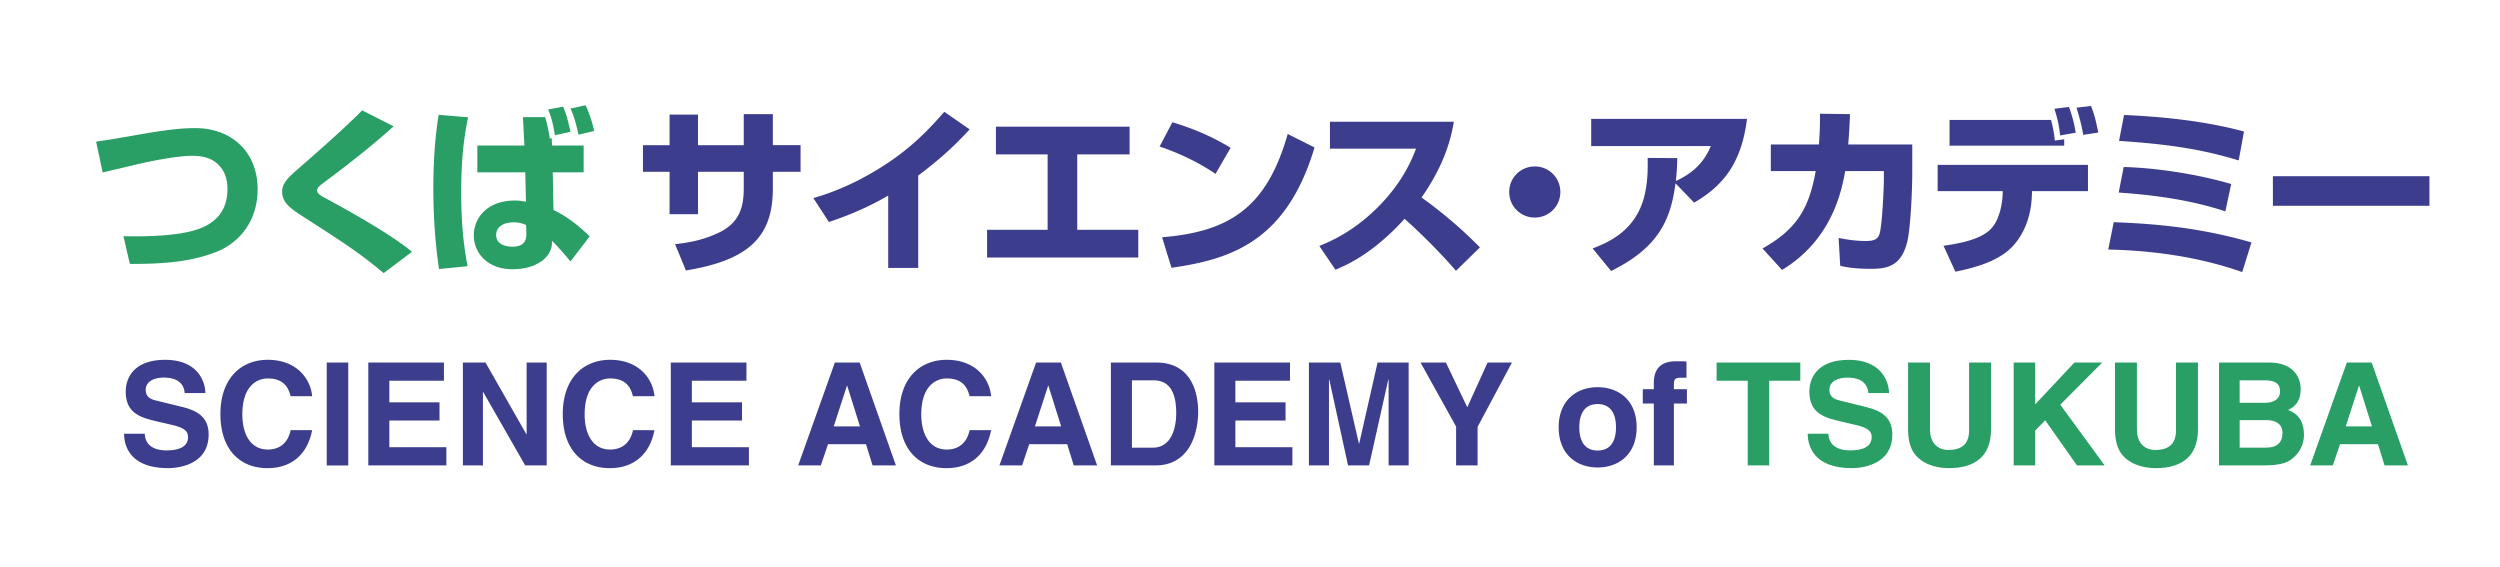
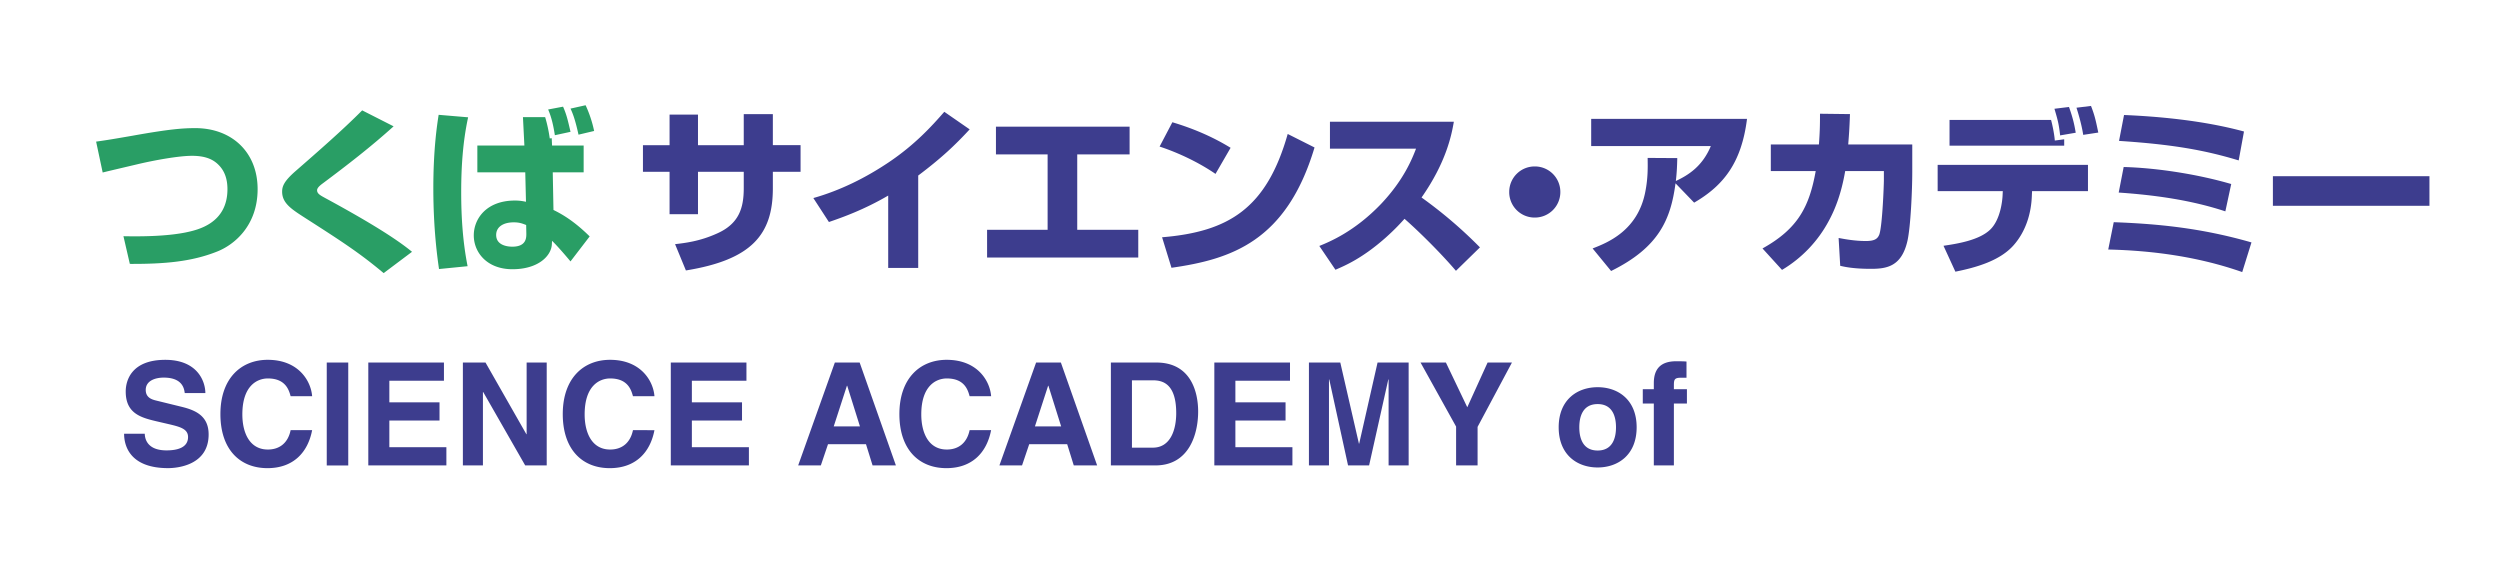
<svg xmlns="http://www.w3.org/2000/svg" width="300" height="68" viewBox="-5.767 -6.314 150 34">
  <style>
    .st0{fill:#299e65}.st1{fill:#3d3d8e}
  </style>
  <path class="st0" d="M1.64 7.859c1.044.021 2.534.011 3.716-.223.725-.15 2.524-.534 2.524-2.601 0-.627-.181-1.053-.437-1.352-.318-.372-.777-.648-1.693-.648-.778 0-2.225.256-3.333.521-1.629.384-1.809.426-2.023.481L0 2.183c.627-.086 1.065-.16 2.173-.352 2.257-.406 3.055-.457 3.78-.457 2.171 0 3.737 1.427 3.737 3.661 0 2.174-1.384 3.346-2.471 3.76-1.49.586-3.087.735-5.196.725L1.64 7.859M17.252 10.073c-1.458-1.225-2.588-1.949-4.73-3.323-.808-.521-1.361-.874-1.361-1.566 0-.33.127-.638.797-1.225 1.366-1.192 2.856-2.491 4.006-3.651l1.885.958c-1.353 1.224-2.801 2.342-4.271 3.439-.084.063-.32.235-.32.394 0 .212.192.309.543.5 1.842 1.001 3.982 2.226 5.153 3.196l-1.702 1.278M25.813 7.709c0 .223.011.778-.84.778-.309 0-.97-.086-.97-.704 0-.468.406-.756 1.056-.756.308 0 .478.054.744.16l.01.522m-2.939-5.292v1.609h2.875l.043 1.767c-.16-.032-.353-.074-.661-.074-1.726 0-2.471 1.107-2.471 2.088 0 1.032.798 2.033 2.32 2.033 1.546 0 2.333-.798 2.365-1.502l.01-.202c.32.299.98 1.077 1.107 1.236l1.151-1.501c-1.023-1.012-1.789-1.396-2.172-1.587l-.043-2.257h1.854v-1.61h-1.896l-.02-.437-.118.011a8.55 8.55 0 00-.276-1.278H25.61l.086 1.703h-2.822zM20.552.575c-.095.606-.319 2.056-.319 4.409 0 2.448.244 4.174.341 4.844l1.715-.17c-.289-1.458-.384-2.95-.384-4.44 0-1.501.095-3.014.415-4.494L20.552.575zm7.912 1.021c-.17-.735-.234-1.021-.447-1.51l-.896.17c.214.489.321 1.011.404 1.543l.939-.203zm1.417-.052A7.138 7.138 0 0029.369 0l-.905.202c.128.277.277.639.479 1.564l.938-.222z" />
  <path class="st1" d="M38.857.532h1.747v1.863h1.663v1.597h-1.663v.991c0 2.789-1.288 4.292-5.217 4.93l-.65-1.577c.619-.074 1.481-.17 2.534-.648 1.311-.587 1.587-1.534 1.587-2.717v-.978h-2.746v2.545h-1.705V3.993H32.81V2.396h1.597V.564h1.705v1.832h2.746V.532M49.326 9.764h-1.801V5.42c-1.438.841-2.715 1.299-3.557 1.587l-.934-1.438c1.616-.457 3.139-1.214 4.533-2.151 1.535-1.033 2.546-2.13 3.324-3.024l1.522 1.054c-.903.979-1.726 1.747-3.087 2.77v5.546M62.009 1.288v1.661h-3.142v4.527h3.662v1.661h-9.071V7.476h3.632V2.949h-3.1V1.288M67.163 4.12c-.991-.681-2.216-1.266-3.354-1.64l.766-1.459c1.427.427 2.557.958 3.494 1.533l-.906 1.566m-3.205 3.802c3.993-.331 6.271-1.726 7.538-6.198l1.609.81c-1.684 5.643-5.016 6.708-8.583 7.219l-.564-1.831zM73.392 8.444c.598-.245 2.107-.853 3.706-2.524 1.362-1.438 1.863-2.705 2.097-3.313H74.03V.991h7.434c-.129.735-.426 2.385-1.938 4.545a26.862 26.862 0 013.504 2.993l-1.44 1.406c-1-1.17-2.352-2.481-3.086-3.12-.171.19-.554.617-1.129 1.128-1.416 1.257-2.471 1.693-3.015 1.928l-.968-1.427M86.319 6.74a1.526 1.526 0 01-1.533-1.534c0-.852.681-1.534 1.533-1.534.852 0 1.535.682 1.535 1.534s-.683 1.534-1.535 1.534M89.79 8.593c.873-.341 2.715-1.054 3.163-3.409.16-.809.149-1.469.138-2.023l1.779.011c-.012.458-.021.799-.086 1.374.8-.373 1.608-.916 2.099-2.097h-7.179V.82h9.35c-.33 2.619-1.395 3.993-3.173 5.025l-1.117-1.16c-.288 2.162-.99 3.844-3.865 5.261L89.79 8.593M108.969 2.353v1.629c0 1.128-.097 3.3-.288 4.152-.351 1.545-1.245 1.682-2.192 1.682-1.044 0-1.566-.116-1.843-.181l-.096-1.671c.394.076.99.183 1.63.183.511 0 .712-.118.818-.407.182-.575.268-2.979.268-3.236v-.553h-2.322c-.223 1.299-.574 2.235-.979 2.98a7.546 7.546 0 01-2.811 2.949l-1.171-1.287c2.151-1.193 2.811-2.534 3.193-4.643h-2.694V2.353h2.886c.055-.713.065-1.161.065-1.843l1.798.022c-.031.916-.063 1.287-.105 1.821h3.843M117.297.884c.073.267.191.809.225 1.235l.563-.075v.383h-6.88V.884h6.092m.544.926c-.075-.659-.13-.884-.342-1.598l.873-.107c.267.745.341 1.172.404 1.545l-.935.16zm1.67 1.768v1.576h-3.354l-.012.234c-.03 1.107-.371 2.193-1.095 3.012-.819.928-2.226 1.332-3.494 1.587l-.713-1.554c.787-.118 2.14-.32 2.812-.98.617-.606.724-1.768.734-2.065l.011-.234h-3.908V3.578h9.019zm-.286-1.8c-.097-.661-.352-1.469-.404-1.629l.872-.107c.212.554.267.778.437 1.598l-.905.138zM128.554 3.311c-2.003-.606-3.909-.958-7.179-1.171l.3-1.554c2.001.084 4.727.318 7.197.99l-.318 1.735m-.8 3.056c-2.064-.681-4.238-.979-6.399-1.128l.298-1.533c2.002.053 4.45.436 6.453 1.021l-.352 1.64zm1.012 3.643c-2.577-.905-5.303-1.288-8.039-1.353l.33-1.64c2.501.095 5.164.32 8.264 1.214l-.555 1.779zM130.607 4.258H140v1.777h-9.393zM2.919 19.713c.008.342.18.996 1.307.996.61 0 1.29-.146 1.29-.801 0-.48-.464-.609-1.118-.764l-.663-.154c-.998-.232-1.959-.457-1.959-1.814 0-.688.369-1.9 2.373-1.9 1.891 0 2.398 1.238 2.406 1.994H5.318c-.036-.273-.139-.928-1.265-.928-.49 0-1.076.18-1.076.738 0 .482.396.584.654.646l1.503.369c.843.207 1.617.551 1.617 1.658 0 1.857-1.892 2.021-2.432 2.021-2.253 0-2.64-1.299-2.64-2.063h1.24M11.671 17.459c-.103-.369-.3-1.066-1.366-1.066-.62 0-1.531.412-1.531 2.158 0 1.109.438 2.107 1.531 2.107.713 0 1.211-.406 1.366-1.162h1.29c-.256 1.342-1.135 2.279-2.681 2.279-1.644 0-2.822-1.109-2.822-3.242 0-2.158 1.249-3.258 2.838-3.258 1.849 0 2.596 1.271 2.665 2.184h-1.29M13.838 15.439h1.29v6.174h-1.29zM20.87 16.529h-3.276v1.299h3.01v1.092h-3.01v1.6h3.422v1.091h-4.685v-6.173h4.539M25.831 15.438h1.205v6.173h-1.291l-2.519-4.402h-.017v4.402h-1.203v-6.173h1.358l2.45 4.298h.017M32.211 17.459c-.103-.369-.301-1.066-1.368-1.066-.62 0-1.531.412-1.531 2.158 0 1.109.438 2.107 1.531 2.107.714 0 1.212-.406 1.368-1.162H33.5c-.256 1.342-1.135 2.279-2.682 2.279-1.641 0-2.819-1.109-2.819-3.242 0-2.158 1.246-3.258 2.836-3.258 1.85 0 2.598 1.271 2.665 2.184h-1.289M39.02 16.529h-3.275v1.299h3.009v1.092h-3.009v1.6h3.422v1.091h-4.686v-6.173h4.539M45.048 16.83h.017l.765 2.441h-1.574m-.343 1.067h2.279l.395 1.273h1.4l-2.175-6.174h-1.488l-2.201 6.174h1.36l.43-1.273zM52.41 17.459c-.103-.369-.3-1.066-1.369-1.066-.617 0-1.531.412-1.531 2.158 0 1.109.438 2.107 1.531 2.107.715 0 1.211-.406 1.369-1.162h1.289c-.258 1.342-1.135 2.279-2.682 2.279-1.641 0-2.821-1.109-2.821-3.242 0-2.158 1.249-3.258 2.837-3.258 1.85 0 2.599 1.271 2.667 2.184h-1.29M57.12 16.83h.017l.765 2.441h-1.574m-.343 1.067h2.279l.395 1.273h1.402l-2.176-6.174h-1.486l-2.202 6.174h1.358l.43-1.273zM62.15 16.504h1.238c.55 0 1.418.145 1.418 1.971 0 1.014-.353 2.07-1.401 2.07H62.15v-4.041m-1.264 5.107h2.674c2.038 0 2.562-1.908 2.562-3.232 0-1.17-.431-2.941-2.509-2.941h-2.727v6.173zM71.633 16.529h-3.277v1.299h3.01v1.092h-3.01v1.6h3.422v1.091h-4.685v-6.173h4.54M78.752 21.611h-1.203v-5.158h-.018l-1.152 5.158h-1.263l-1.127-5.158h-.017v5.158h-1.203v-6.173h1.882l1.118 4.867h.015l1.103-4.867h1.865M82.888 21.611h-1.289v-2.33l-2.133-3.843h1.521l1.283 2.683 1.219-2.683h1.461l-2.062 3.861M91.193 19.324c0 .584-.172 1.393-1.101 1.393s-1.101-.809-1.101-1.393.172-1.393 1.101-1.393 1.101.809 1.101 1.393m1.239 0c0-1.65-1.11-2.406-2.339-2.406-1.23 0-2.339.756-2.339 2.406s1.108 2.41 2.339 2.41c1.228 0 2.339-.759 2.339-2.41M94.666 21.611h-1.204v-3.713H92.8v-.861h.662v-.369c0-.945.517-1.307 1.343-1.307.352 0 .515.008.618.018v.971h-.336c-.412 0-.421.129-.421.508v.18h.782v.861h-.782v3.712" />
-   <path class="st0" d="M100.386 21.611h-1.29v-5.082H97.23v-1.091h5.021v1.091h-1.865M103.936 19.713c.008.342.182.996 1.309.996.61 0 1.289-.146 1.289-.801 0-.48-.465-.609-1.119-.764l-.662-.154c-.996-.232-1.959-.457-1.959-1.814 0-.688.368-1.9 2.374-1.9 1.89 0 2.396 1.238 2.406 1.994h-1.238c-.034-.273-.136-.928-1.263-.928-.492 0-1.076.18-1.076.738 0 .482.396.584.655.646l1.501.369c.845.207 1.619.551 1.619 1.658 0 1.857-1.894 2.021-2.434 2.021-2.253 0-2.641-1.299-2.641-2.063h1.239M113.694 19.453c0 1.625-.979 2.322-2.536 2.322-.567 0-1.41-.139-1.96-.748-.337-.379-.465-.877-.48-1.496v-4.092h1.314v4.006c0 .859.498 1.238 1.1 1.238.886 0 1.247-.432 1.247-1.18v-4.064h1.315v4.014M116.343 21.611h-1.29v-6.173h1.29v2.511l2.355-2.511h1.668l-2.518 2.529 2.665 3.644h-1.661l-1.907-2.709-.602.619M126.109 19.453c0 1.625-.98 2.322-2.537 2.322-.566 0-1.409-.139-1.961-.748-.335-.379-.463-.877-.479-1.496v-4.092h1.315v4.006c0 .859.498 1.238 1.101 1.238.885 0 1.245-.432 1.245-1.18v-4.064h1.316v4.014M128.612 18.893h1.642c.464 0 .928.207.928.75 0 .629-.36.902-.988.902h-1.581v-1.652m-1.239 2.718h2.613c1.264 0 1.599-.215 1.951-.559.327-.32.534-.781.534-1.273 0-.609-.198-1.213-.955-1.496.259-.129.757-.377.757-1.264 0-.637-.387-1.582-1.9-1.582h-3v6.174zm1.238-5.107h1.479c.584 0 .945.154.945.662 0 .488-.405.688-.911.688h-1.513v-1.35zM135.768 16.83h.018l.764 2.441h-1.573m-.345 1.067h2.279l.396 1.273h1.4l-2.175-6.174h-1.488l-2.201 6.174h1.358l.431-1.273z" />
</svg>